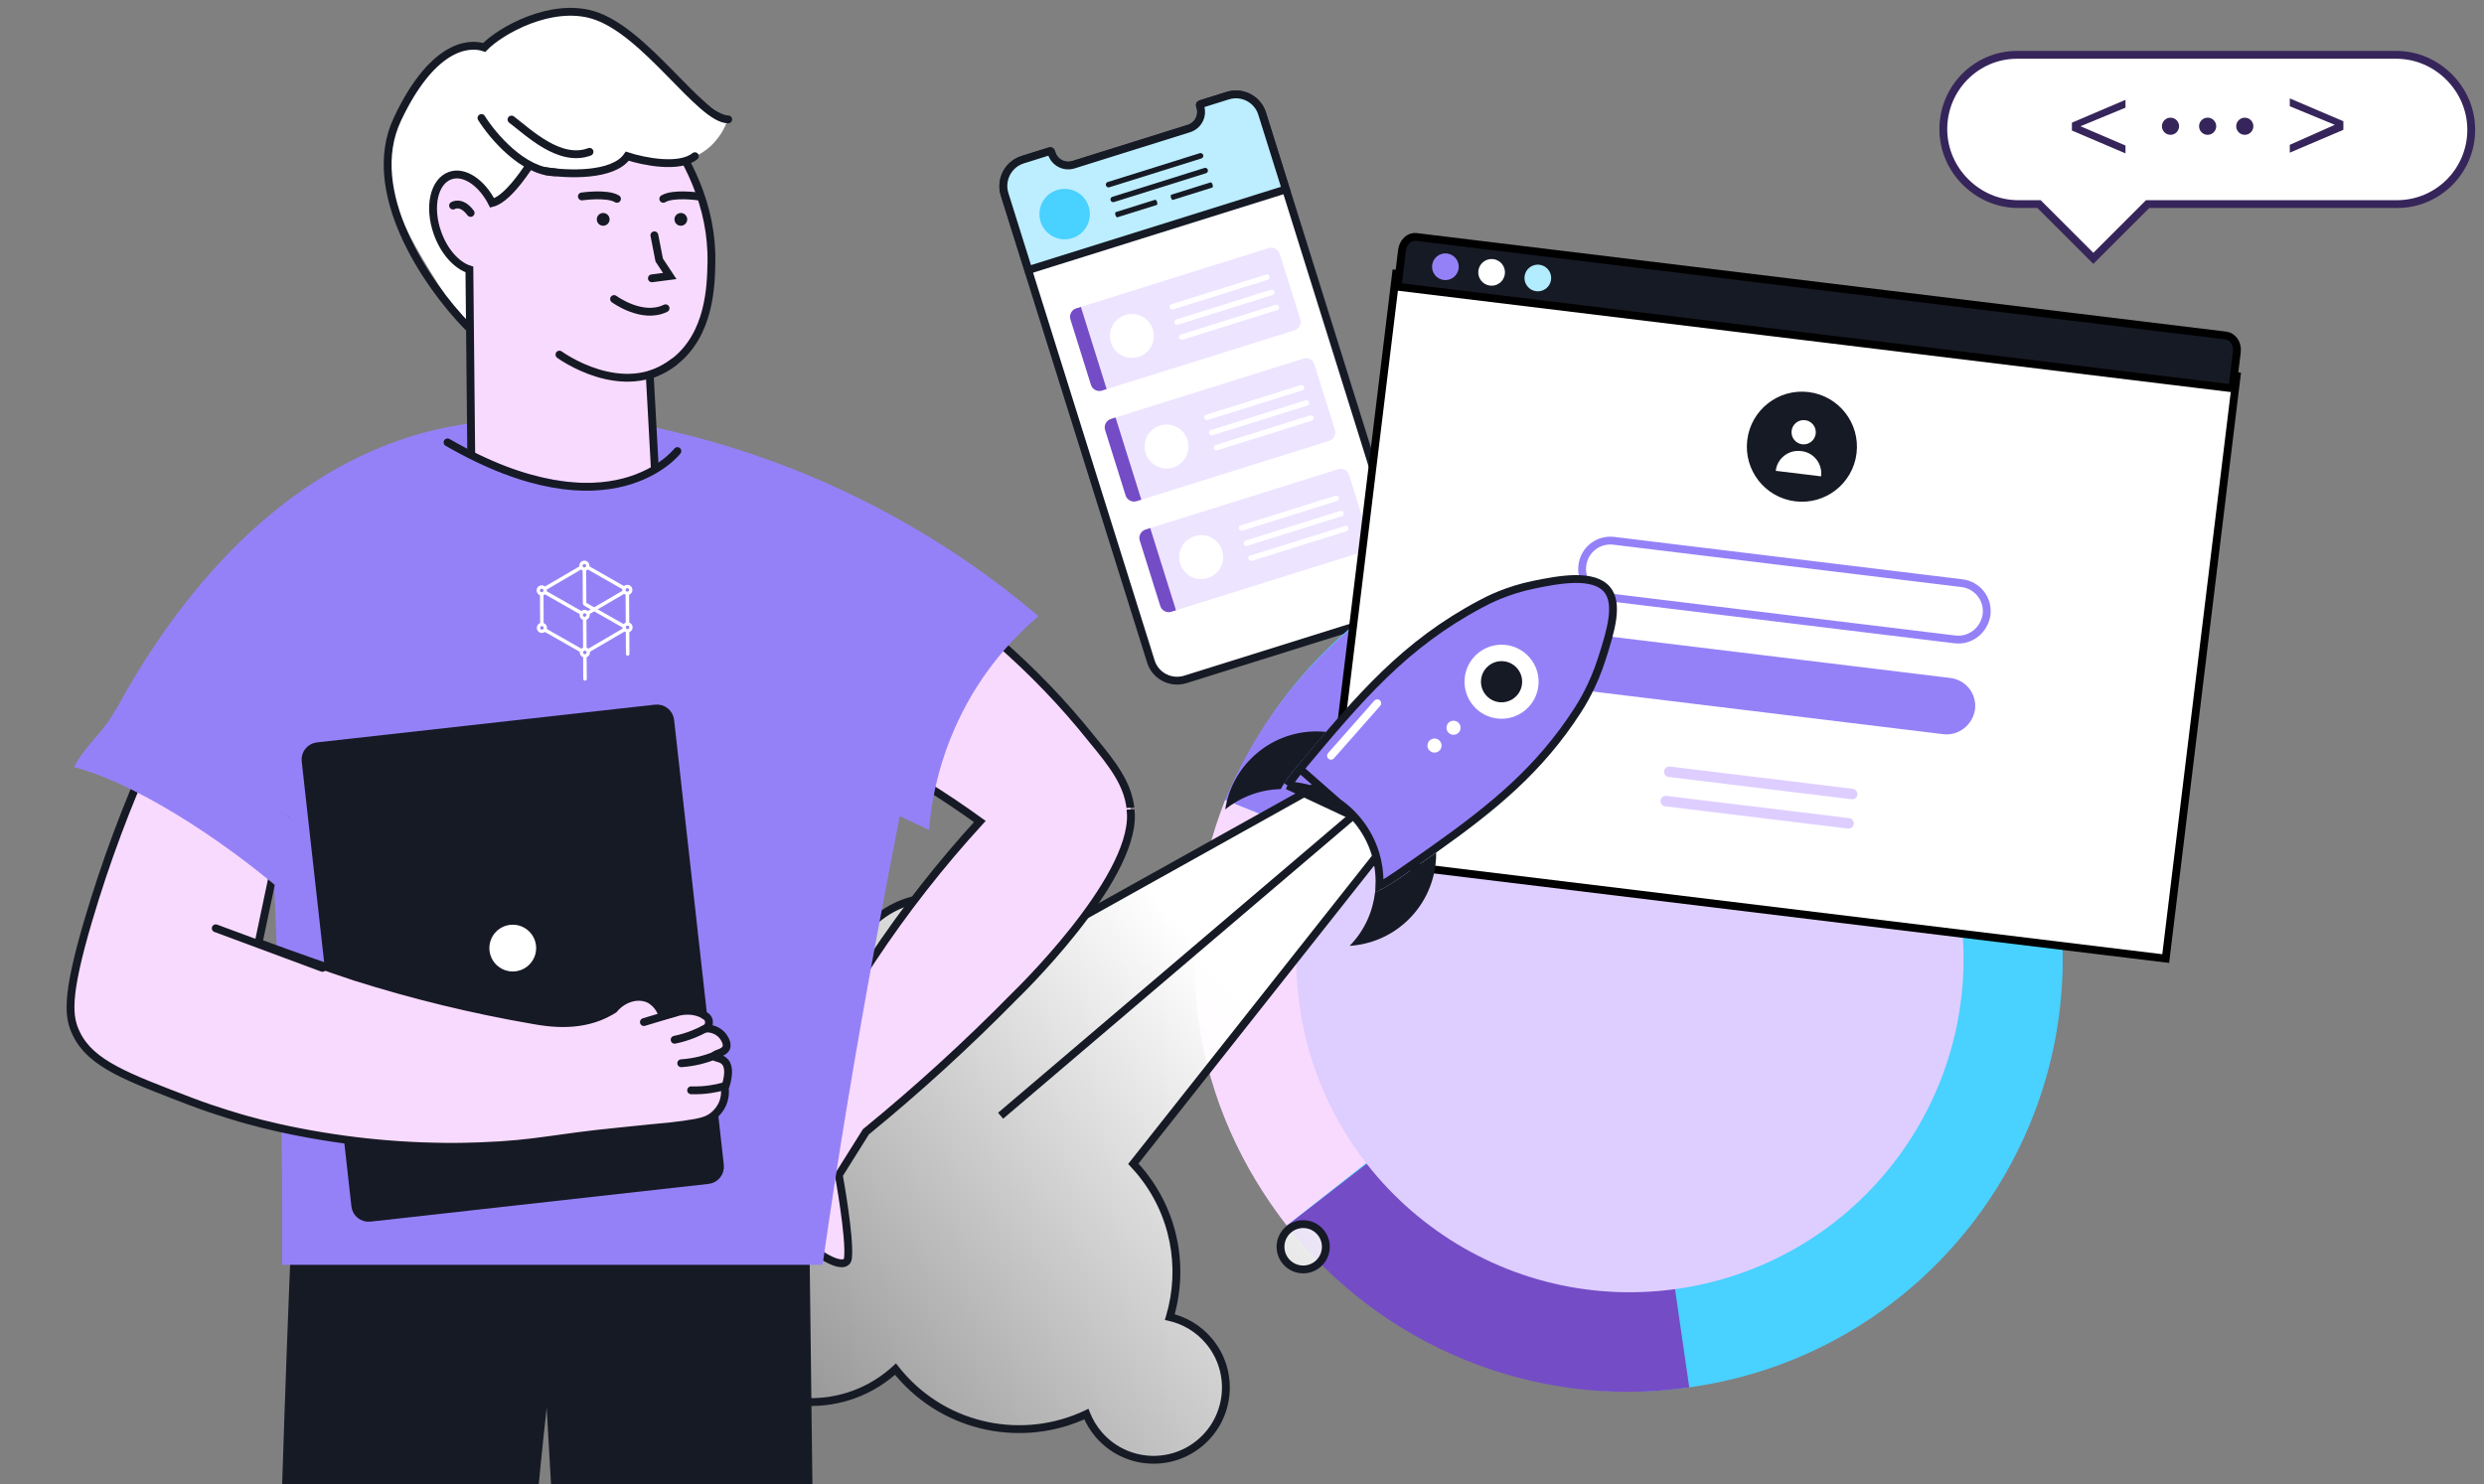
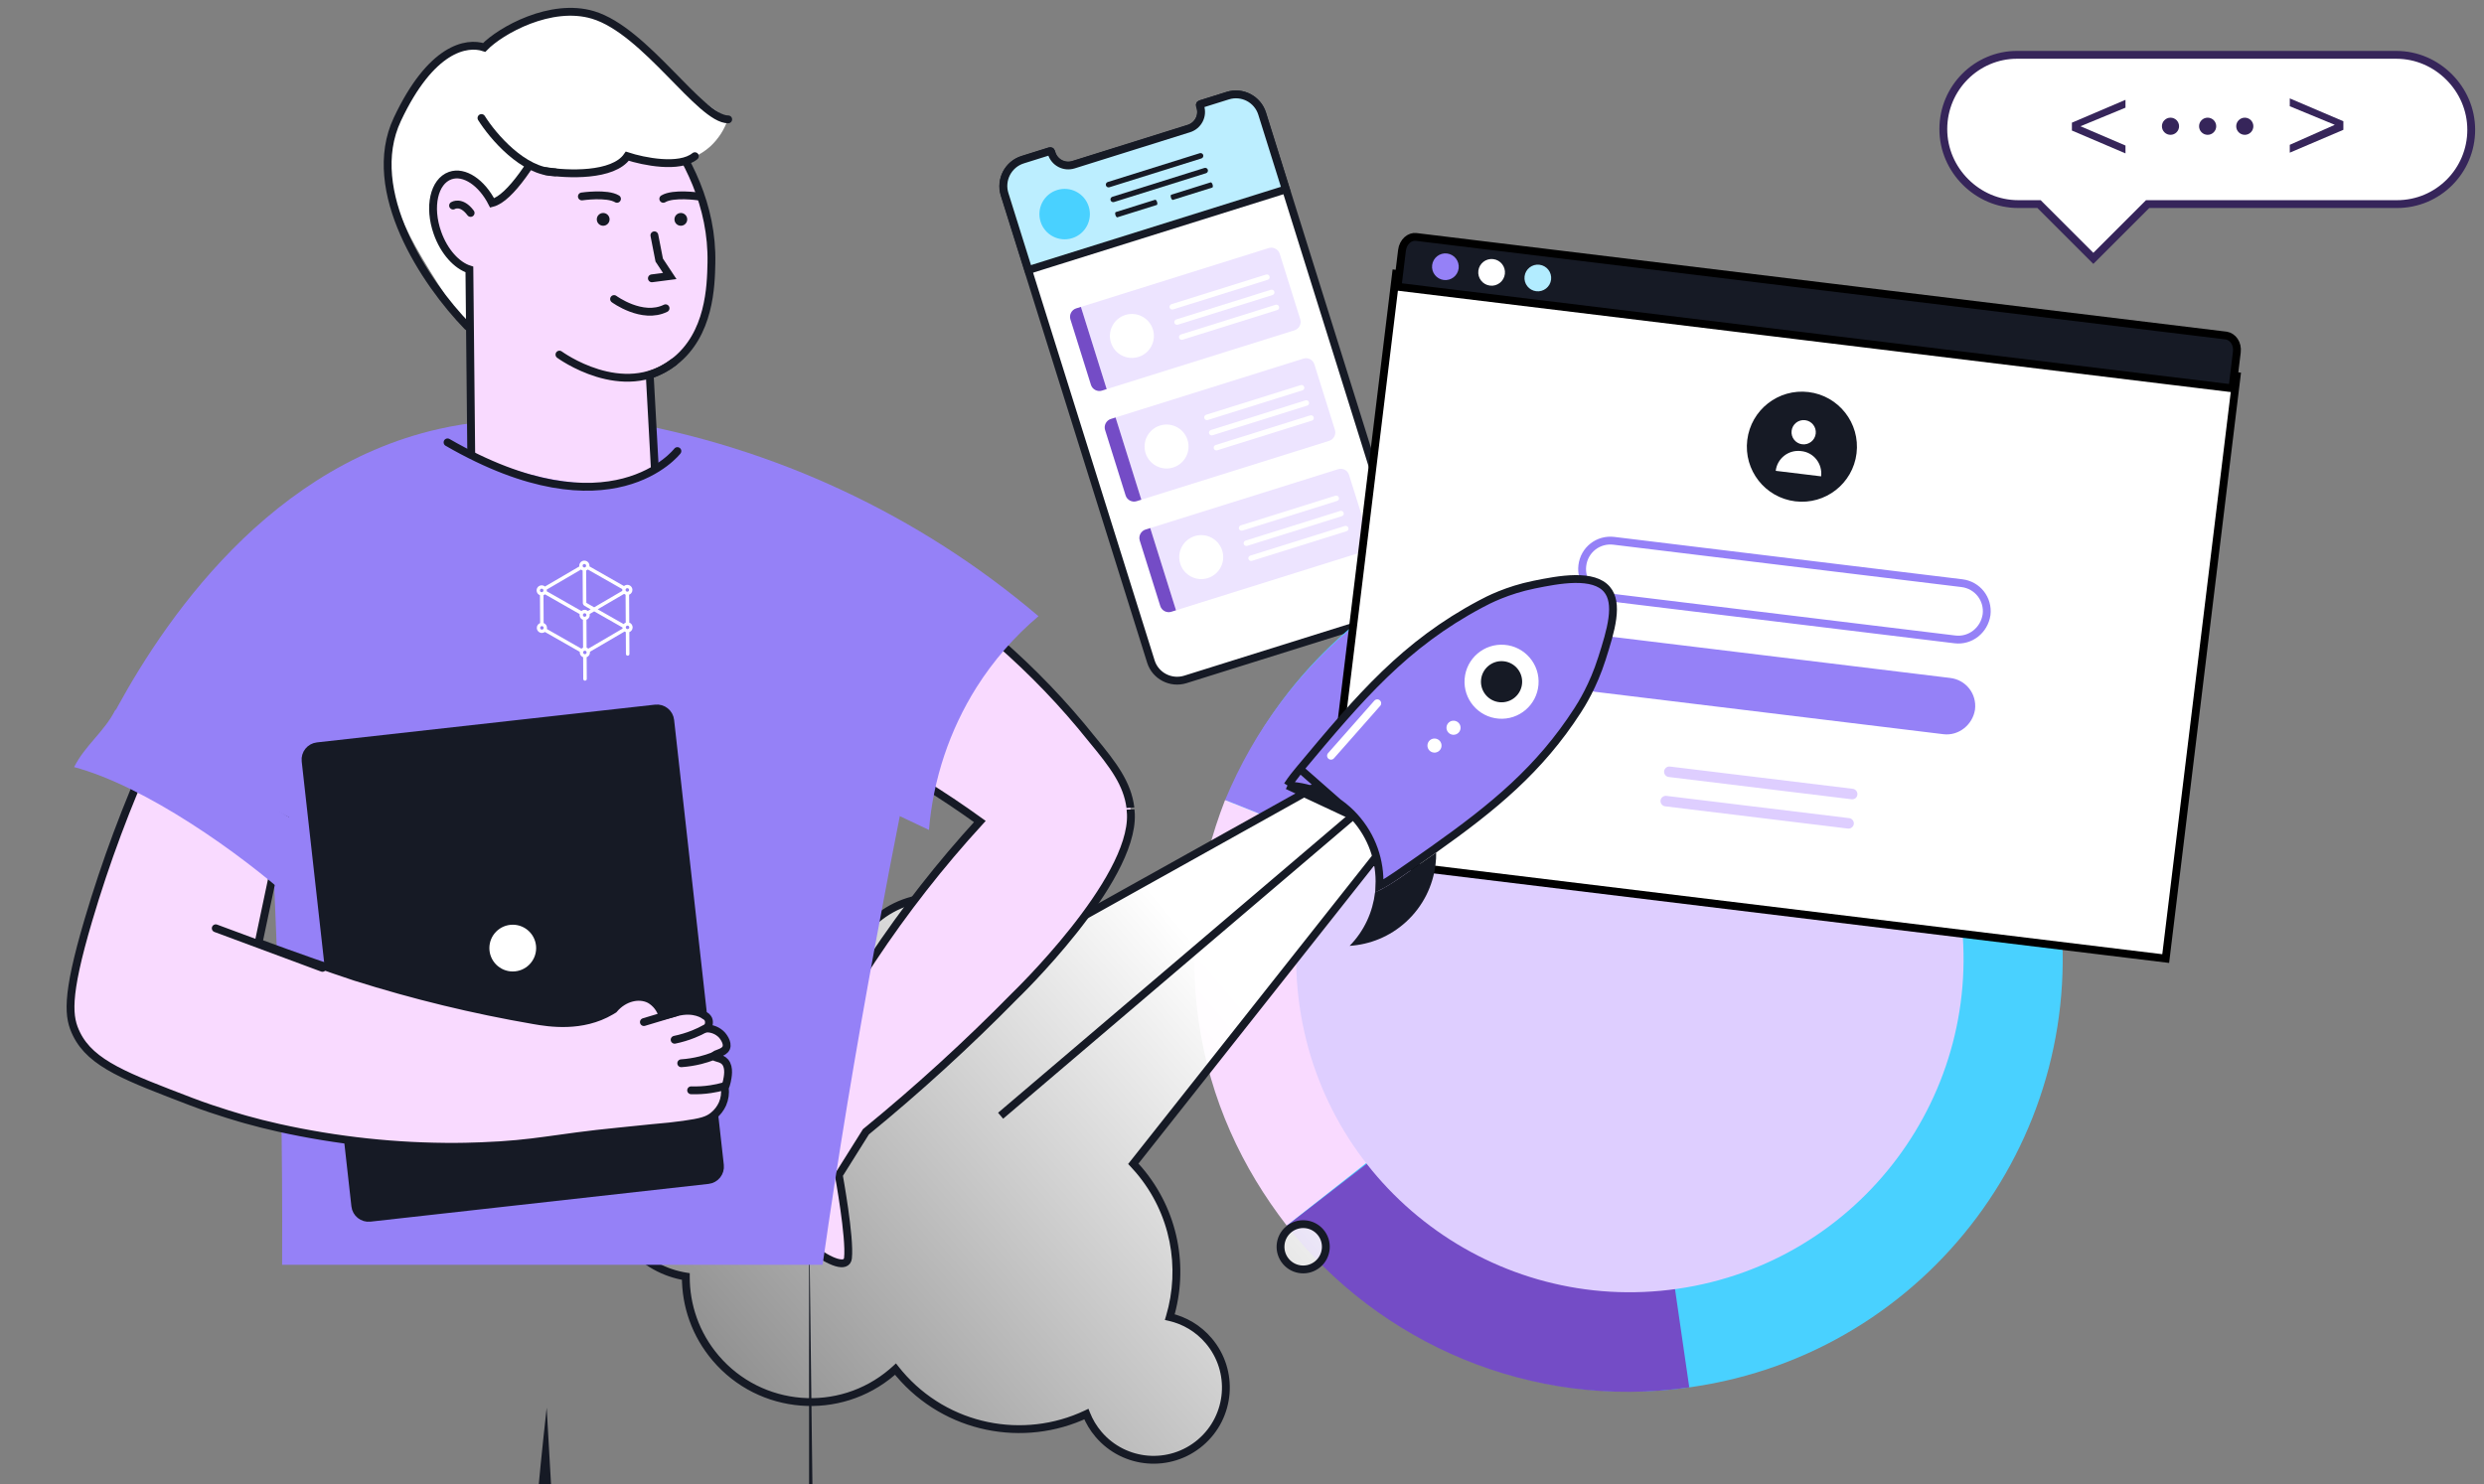
<svg xmlns="http://www.w3.org/2000/svg" width="634" height="379" viewBox="0 0 634 379" fill="none">
  <rect x="0" y="0" width="634" height="379" fill="#808080" stroke="none" />
  <g clip-path="url(#clip0_922_3155)">
    <path d="M359.483 148.245L359.484 148.246C360.634 151.917 358.546 155.911 354.875 157.062L302.546 173.46C298.864 174.614 294.896 172.573 293.749 168.912L256.376 49.651C255.225 45.98 257.313 41.985 260.985 40.835L267.982 38.642C268.046 38.622 268.097 38.631 268.142 38.656C268.194 38.684 268.232 38.731 268.247 38.781L268.381 39.207C269.118 41.559 271.597 42.855 273.949 42.118L303.4 32.889C305.729 32.159 307.116 29.676 306.372 27.301L306.238 26.875C306.218 26.812 306.227 26.76 306.252 26.715C306.28 26.663 306.327 26.626 306.377 26.61L313.374 24.417C317.046 23.267 321.039 25.355 322.19 29.026C322.19 29.026 322.19 29.026 322.19 29.026L359.483 148.245Z" fill="white" stroke="#161A25" stroke-width="2" />
    <path d="M322.112 28.985L328.181 48.353L262.488 68.94L256.419 49.571C255.266 45.895 257.3 41.923 261.028 40.755L268.025 38.562C268.089 38.542 268.14 38.551 268.185 38.576C268.237 38.604 268.274 38.651 268.29 38.701L268.424 39.127C269.161 41.479 271.64 42.775 273.992 42.038L303.442 32.809C305.795 32.072 307.091 29.593 306.354 27.241L306.239 26.875C306.219 26.812 306.228 26.76 306.253 26.715C306.281 26.663 306.328 26.626 306.378 26.61L313.375 24.418C317.047 23.267 320.961 25.313 322.112 28.985Z" fill="#BCEEFF" stroke="#161A25" stroke-width="2" />
    <path d="M326.629 64.79L331.873 81.523C332.235 82.68 331.567 83.958 330.411 84.321L282.463 99.346L275.885 78.354L323.832 63.328C324.988 62.966 326.267 63.634 326.629 64.79Z" fill="#EDE4FF" />
    <path d="M275.884 78.354L282.463 99.347L281.246 99.728C280.09 100.09 278.811 99.422 278.449 98.266L273.205 81.532C272.843 80.376 273.511 79.098 274.668 78.736L275.884 78.354Z" fill="#744CC6" />
    <path d="M290.578 91.124C293.535 90.198 295.181 87.049 294.254 84.092C293.328 81.134 290.179 79.488 287.222 80.415C284.265 81.342 282.618 84.49 283.545 87.448C284.472 90.405 287.62 92.051 290.578 91.124Z" fill="white" />
    <path d="M325.987 79.159L301.83 86.73C301.465 86.844 301.066 86.635 300.951 86.27C300.837 85.905 301.046 85.505 301.411 85.391L325.567 77.821C325.932 77.706 326.332 77.915 326.446 78.28C326.561 78.645 326.413 79.026 325.987 79.159Z" fill="white" />
    <path d="M323.565 71.432L299.409 79.002C299.044 79.116 298.644 78.907 298.53 78.542C298.415 78.177 298.624 77.778 298.989 77.663L323.146 70.093C323.511 69.979 323.91 70.188 324.025 70.553C324.139 70.918 323.991 71.299 323.565 71.432Z" fill="white" />
    <path d="M324.785 75.325L300.629 82.895C300.264 83.009 299.864 82.8 299.75 82.435C299.635 82.07 299.844 81.671 300.209 81.556L324.366 73.986C324.731 73.872 325.13 74.081 325.245 74.446C325.359 74.811 325.211 75.192 324.785 75.325Z" fill="white" />
    <path d="M335.476 93.022L340.72 109.755C341.082 110.911 340.414 112.19 339.258 112.552L291.31 127.578L284.731 106.585L332.679 91.56C333.835 91.198 335.095 91.805 335.476 93.022Z" fill="#EDE4FF" />
    <path d="M284.732 106.586L291.31 127.578L290.093 127.959C288.937 128.322 287.658 127.653 287.296 126.497L282.052 109.764C281.69 108.608 282.359 107.329 283.515 106.967L284.732 106.586Z" fill="#744CC6" />
    <path d="M299.425 119.356C302.382 118.429 304.028 115.281 303.101 112.323C302.175 109.366 299.026 107.72 296.069 108.647C293.111 109.573 291.465 112.722 292.392 115.679C293.319 118.637 296.467 120.283 299.425 119.356Z" fill="white" />
    <path d="M334.834 107.39L310.678 114.96C310.313 115.075 309.913 114.866 309.799 114.501C309.684 114.136 309.893 113.736 310.258 113.622L334.415 106.052C334.78 105.937 335.179 106.146 335.294 106.511C335.408 106.876 335.26 107.257 334.834 107.39Z" fill="white" />
    <path d="M332.412 99.662L308.256 107.232C307.89 107.346 307.491 107.137 307.376 106.772C307.262 106.407 307.471 106.007 307.836 105.893L331.992 98.323C332.358 98.209 332.757 98.418 332.872 98.783C332.986 99.148 332.838 99.528 332.412 99.662Z" fill="white" />
    <path d="M333.633 103.557L309.477 111.127C309.111 111.241 308.712 111.032 308.597 110.667C308.483 110.302 308.692 109.902 309.057 109.788L333.213 102.218C333.579 102.104 333.978 102.313 334.093 102.678C334.207 103.043 334.059 103.423 333.633 103.557Z" fill="white" />
    <path d="M344.324 121.256L349.568 137.989C349.93 139.145 349.262 140.424 348.106 140.786L300.158 155.812L293.579 134.819L341.527 119.794C342.683 119.431 343.943 120.039 344.324 121.256Z" fill="#EDE4FF" />
    <path d="M293.58 134.82L300.158 155.812L298.941 156.194C297.785 156.556 296.507 155.887 296.144 154.731L290.901 137.998C290.538 136.842 291.207 135.564 292.363 135.201L293.58 134.82Z" fill="#744CC6" />
    <path d="M308.273 147.59C311.23 146.663 312.876 143.514 311.949 140.557C311.022 137.6 307.874 135.954 304.917 136.881C301.959 137.807 300.313 140.956 301.24 143.913C302.167 146.87 305.315 148.516 308.273 147.59Z" fill="white" />
    <path d="M343.681 135.622L319.524 143.192C319.159 143.307 318.759 143.098 318.645 142.733C318.531 142.367 318.74 141.968 319.105 141.853L343.261 134.284C343.626 134.169 344.026 134.378 344.14 134.743C344.255 135.108 344.106 135.489 343.681 135.622Z" fill="white" />
    <path d="M341.259 127.896L317.103 135.466C316.738 135.58 316.338 135.371 316.224 135.006C316.109 134.641 316.318 134.242 316.683 134.127L340.84 126.557C341.205 126.443 341.605 126.652 341.719 127.017C341.833 127.382 341.685 127.762 341.259 127.896Z" fill="white" />
    <path d="M342.479 131.789L318.323 139.359C317.958 139.473 317.558 139.264 317.444 138.899C317.329 138.534 317.538 138.134 317.903 138.02L342.06 130.45C342.425 130.336 342.825 130.545 342.939 130.91C343.053 131.275 342.905 131.655 342.479 131.789Z" fill="white" />
    <path d="M273.66 60.807C277.054 59.744 278.943 56.13 277.879 52.736C276.816 49.342 273.202 47.453 269.808 48.516C266.414 49.58 264.525 53.194 265.588 56.588C266.652 59.982 270.266 61.871 273.66 60.807Z" fill="#49D1FF" />
    <path d="M306.639 40.45L283.152 47.81C282.786 47.925 282.387 47.716 282.272 47.351C282.158 46.986 282.367 46.586 282.732 46.472L306.219 39.112C306.584 38.997 306.984 39.206 307.098 39.571C307.213 39.936 307.004 40.336 306.639 40.45Z" fill="#161A25" />
    <path d="M307.821 44.222L284.334 51.582C283.969 51.697 283.569 51.488 283.455 51.123C283.34 50.758 283.549 50.358 283.914 50.244L307.402 42.883C307.767 42.769 308.166 42.978 308.281 43.343C308.395 43.708 308.186 44.108 307.821 44.222Z" fill="#161A25" />
    <path d="M295.246 52.328L285.191 55.479C285.035 55.528 284.81 55.267 284.696 54.905C284.583 54.542 284.618 54.2 284.775 54.151L294.83 51C294.986 50.951 295.211 51.212 295.325 51.574C295.438 51.936 295.403 52.279 295.246 52.328Z" fill="#161A25" />
    <path d="M309.417 47.887L299.362 51.038C299.206 51.087 298.981 50.826 298.867 50.464C298.754 50.102 298.789 49.759 298.946 49.71L309.001 46.559C309.157 46.51 309.382 46.771 309.496 47.133C309.609 47.495 309.574 47.838 309.417 47.887Z" fill="#161A25" />
    <path d="M400.103 135.401C339.707 144.159 297.846 200.22 306.604 260.616C315.363 321.012 371.423 362.873 431.82 354.115C492.216 345.356 534.077 289.296 525.318 228.899C516.56 168.503 460.499 126.642 400.103 135.401Z" fill="#49D1FF" />
    <path d="M399.544 136.185L415.301 244.846L414.604 244.947L312.693 204.252C327.449 168.687 359.144 142.044 399.544 136.185Z" fill="#9581F7" />
    <path d="M414.586 244.956L328.431 312.922C317.053 298.215 308.854 280.913 305.925 260.713C302.996 240.514 305.942 221.595 312.674 204.262L414.586 244.956Z" fill="#F9DAFF" />
    <path d="M415.4 245.548L431.157 354.208C390.758 360.066 352.002 342.929 328.448 312.918L415.4 245.548Z" fill="#744CC6" />
    <path d="M403.773 160.471C357.225 167.221 324.963 210.427 331.713 256.974C338.463 303.522 381.669 335.784 428.216 329.034C474.764 322.284 507.026 279.078 500.276 232.53C493.526 185.983 450.32 153.721 403.773 160.471Z" fill="#DECEFF" />
    <path d="M570.866 96.019L356.312 69.897L338.206 218.608L552.76 244.73L570.866 96.019Z" fill="white" stroke="black" stroke-width="2" stroke-miterlimit="10" stroke-linecap="round" />
    <path d="M570.916 89.884L569.788 99.147L356.707 73.204L357.835 63.941C358.112 61.669 359.845 60.301 361.411 60.492L568.248 85.675C569.868 85.96 571.186 87.665 570.916 89.884Z" fill="#161A25" stroke="black" stroke-width="2" />
    <path d="M368.502 71.484C370.371 71.712 372.071 70.381 372.298 68.512C372.526 66.643 371.195 64.943 369.326 64.716C367.457 64.488 365.757 65.819 365.53 67.688C365.302 69.557 366.633 71.257 368.502 71.484Z" fill="#9581F7" />
    <path d="M380.298 72.921C382.167 73.148 383.866 71.818 384.094 69.949C384.321 68.079 382.991 66.38 381.122 66.152C379.253 65.925 377.553 67.255 377.325 69.125C377.098 70.994 378.428 72.693 380.298 72.921Z" fill="white" />
    <path d="M392.091 74.356C393.96 74.584 395.66 73.253 395.888 71.384C396.115 69.515 394.784 67.815 392.915 67.588C391.046 67.36 389.347 68.691 389.119 70.56C388.891 72.429 390.222 74.129 392.091 74.356Z" fill="#B2ECFF" />
    <path d="M458.208 127.993C465.911 128.931 472.916 123.447 473.854 115.744C474.792 108.04 469.308 101.035 461.604 100.097C453.901 99.159 446.896 104.644 445.958 112.347C445.02 120.051 450.505 127.056 458.208 127.993Z" fill="#161A25" />
    <path d="M459.98 113.43C461.68 113.637 463.225 112.427 463.432 110.728C463.638 109.028 462.429 107.483 460.729 107.276C459.03 107.07 457.485 108.279 457.278 109.979C457.071 111.678 458.281 113.223 459.98 113.43Z" fill="white" />
    <path d="M464.812 121.616L453.223 120.205C453.61 117.026 456.486 114.774 459.665 115.162C462.959 115.459 465.199 118.437 464.812 121.616Z" fill="white" />
    <path d="M498.984 163.245L410.168 152.431C406.168 151.944 403.376 148.378 403.863 144.378C404.35 140.378 407.916 137.586 411.916 138.073L500.732 148.886C504.732 149.373 507.524 152.94 507.037 156.94C506.448 160.927 502.881 163.719 498.984 163.245Z" fill="white" stroke="#9581F7" stroke-width="2" stroke-miterlimit="10" stroke-linecap="round" />
    <path d="M496.037 187.449L407.221 176.635C403.221 176.148 400.429 172.582 400.916 168.582C401.403 164.582 404.969 161.79 408.969 162.277L497.785 173.091C501.785 173.578 504.577 177.144 504.09 181.144C503.513 185.029 499.934 187.923 496.037 187.449Z" fill="#9581F7" />
    <path d="M472.572 204.055L425.907 198.373C425.189 198.286 424.649 197.596 424.736 196.878C424.824 196.16 425.514 195.619 426.232 195.707L472.896 201.388C473.614 201.476 474.155 202.166 474.067 202.884C473.967 203.704 473.29 204.142 472.572 204.055Z" fill="#DECEFF" />
    <path d="M471.66 211.541L424.996 205.86C424.278 205.772 423.737 205.082 423.825 204.364C423.912 203.646 424.602 203.106 425.32 203.193L471.985 208.875C472.703 208.962 473.243 209.652 473.156 210.37C473.068 211.088 472.378 211.629 471.66 211.541Z" fill="#DECEFF" />
    <path fill-rule="evenodd" clip-rule="evenodd" d="M343.16 196.735L260.348 242.956C259.459 240.998 258.285 239.13 256.822 237.411C248.386 227.506 233.518 226.314 223.613 234.75C223.139 235.153 222.685 235.572 222.25 236.004C211.553 229.311 198.232 228.087 186.514 232.672C186.062 231.887 185.533 231.133 184.925 230.419C179.546 224.104 170.067 223.344 163.751 228.722C157.435 234.101 156.676 243.581 162.054 249.896C162.951 250.949 163.962 251.848 165.053 252.59C160.316 262.474 159.825 273.994 163.81 284.293C163.692 284.39 163.574 284.488 163.457 284.588C153.523 293.048 152.328 307.959 160.788 317.893C164.585 322.352 169.681 325.05 175.044 325.905C175.009 333.272 177.511 340.687 182.663 346.736C194.094 360.159 214.241 361.774 227.664 350.343C227.969 350.083 228.268 349.819 228.561 349.55C228.882 349.957 229.211 350.359 229.55 350.757C241.576 364.878 261.273 368.607 277.273 361.033C278 362.869 279.036 364.62 280.388 366.208C286.995 373.966 298.64 374.899 306.398 368.292C314.155 361.685 315.089 350.04 308.482 342.282C305.807 339.141 302.306 337.119 298.572 336.263C302.339 323.659 299.842 309.461 290.678 298.7C290.216 298.157 289.743 297.63 289.259 297.119L356.366 212.243L355.301 199.773L255.39 284.857L355.301 199.773L343.16 196.735ZM336.367 322.721C333.935 324.793 330.284 324.5 328.212 322.068C326.141 319.636 326.434 315.985 328.866 313.913C331.298 311.842 334.949 312.135 337.02 314.567C339.092 316.999 338.799 320.65 336.367 322.721ZM126.888 305.862C122.853 309.298 116.796 308.813 113.36 304.778C109.924 300.743 110.409 294.687 114.444 291.251C118.479 287.814 124.536 288.3 127.972 292.335C131.408 296.37 130.923 302.426 126.888 305.862Z" fill="url(#paint0_linear_922_3155)" />
    <path d="M260.348 242.956L259.437 243.369L259.886 244.358L260.835 243.829L260.348 242.956ZM343.16 196.735L343.403 195.765L343.019 195.669L342.673 195.862L343.16 196.735ZM222.25 236.004L221.72 236.852L222.393 237.273L222.956 236.713L222.25 236.004ZM186.514 232.672L185.648 233.171L186.077 233.917L186.879 233.603L186.514 232.672ZM165.053 252.59L165.955 253.022L166.327 252.246L165.615 251.762L165.053 252.59ZM163.81 284.293L164.444 285.067L165.004 284.608L164.743 283.932L163.81 284.293ZM175.044 325.905L176.044 325.909L176.048 325.052L175.201 324.917L175.044 325.905ZM228.561 349.55L229.347 348.931L228.68 348.084L227.885 348.813L228.561 349.55ZM277.273 361.033L278.203 360.665L277.81 359.672L276.845 360.129L277.273 361.033ZM298.572 336.263L297.613 335.977L297.308 336.999L298.348 337.238L298.572 336.263ZM289.259 297.119L288.475 296.499L287.938 297.177L288.533 297.806L289.259 297.119ZM356.366 212.243L357.15 212.863L357.396 212.553L357.362 212.158L356.366 212.243ZM355.301 199.773L356.297 199.688L356.132 197.752L354.653 199.012L355.301 199.773ZM355.301 199.773L355.95 200.534L357.429 199.274L355.544 198.802L355.301 199.773ZM260.835 243.829L343.647 197.609L342.673 195.862L259.86 242.082L260.835 243.829ZM256.06 238.059C257.463 239.706 258.586 241.495 259.437 243.369L261.258 242.542C260.331 240.5 259.108 238.553 257.583 236.763L256.06 238.059ZM224.262 235.511C233.746 227.434 247.983 228.575 256.06 238.059L257.583 236.763C248.789 226.437 233.29 225.195 222.965 233.988L224.262 235.511ZM222.956 236.713C223.372 236.299 223.807 235.898 224.262 235.511L222.965 233.988C222.471 234.409 221.997 234.845 221.545 235.295L222.956 236.713ZM186.879 233.603C198.303 229.133 211.291 230.327 221.72 236.852L222.781 235.157C211.815 228.295 198.162 227.041 186.15 231.741L186.879 233.603ZM184.164 231.068C184.732 231.735 185.226 232.439 185.648 233.171L187.381 232.172C186.899 231.336 186.334 230.531 185.686 229.771L184.164 231.068ZM164.399 229.484C170.294 224.463 179.143 225.172 184.164 231.068L185.686 229.771C179.95 223.035 169.839 222.224 163.103 227.961L164.399 229.484ZM162.815 249.248C157.795 243.353 158.504 234.504 164.399 229.484L163.103 227.961C156.366 233.697 155.556 243.808 161.293 250.545L162.815 249.248ZM165.615 251.762C164.597 251.071 163.654 250.232 162.815 249.248L161.293 250.545C162.248 251.667 163.326 252.625 164.491 253.417L165.615 251.762ZM164.743 283.932C160.858 273.892 161.336 262.659 165.955 253.022L164.151 252.157C159.296 262.289 158.792 274.096 162.878 284.654L164.743 283.932ZM164.105 285.35C164.218 285.254 164.331 285.16 164.444 285.067L163.177 283.519C163.053 283.62 162.931 283.723 162.809 283.827L164.105 285.35ZM161.549 317.245C153.447 307.731 154.592 293.451 164.105 285.35L162.809 283.827C152.454 292.645 151.209 308.187 160.026 318.541L161.549 317.245ZM175.201 324.917C170.065 324.098 165.186 321.515 161.549 317.245L160.026 318.541C163.984 323.188 169.297 326.001 174.886 326.892L175.201 324.917ZM183.424 346.088C178.434 340.228 176.01 333.047 176.044 325.909L174.044 325.9C174.008 333.498 176.589 341.147 181.901 347.385L183.424 346.088ZM227.016 349.582C214.014 360.654 194.497 359.09 183.424 346.088L181.901 347.385C193.69 361.228 214.469 362.893 228.312 351.104L227.016 349.582ZM227.885 348.813C227.602 349.073 227.312 349.33 227.016 349.582L228.312 351.104C228.627 350.836 228.935 350.564 229.237 350.287L227.885 348.813ZM230.311 350.108C229.981 349.72 229.66 349.328 229.347 348.931L227.776 350.169C228.104 350.585 228.442 350.998 228.789 351.405L230.311 350.108ZM276.845 360.129C261.243 367.514 242.037 363.877 230.311 350.108L228.789 351.405C241.115 365.879 261.303 369.699 277.701 361.937L276.845 360.129ZM281.149 365.559C279.869 364.056 278.89 362.401 278.203 360.665L276.343 361.401C277.11 363.338 278.202 365.184 279.627 366.856L281.149 365.559ZM305.749 367.531C298.412 373.779 287.398 372.897 281.149 365.559L279.627 366.856C286.591 375.034 298.867 376.018 307.046 369.053L305.749 367.531ZM307.721 342.931C313.969 350.268 313.087 361.282 305.749 367.531L307.046 369.053C315.224 362.089 316.208 349.813 309.243 341.634L307.721 342.931ZM298.348 337.238C301.88 338.047 305.19 339.959 307.721 342.931L309.243 341.634C306.424 338.324 302.732 336.191 298.795 335.288L298.348 337.238ZM289.917 299.348C298.852 309.84 301.288 323.684 297.613 335.977L299.53 336.549C303.39 323.634 300.833 309.081 291.439 298.051L289.917 299.348ZM288.533 297.806C289.005 298.305 289.466 298.819 289.917 299.348L291.439 298.051C290.966 297.496 290.482 296.956 289.986 296.432L288.533 297.806ZM355.581 211.623L288.475 296.499L290.044 297.739L357.15 212.863L355.581 211.623ZM354.305 199.858L355.369 212.328L357.362 212.158L356.297 199.688L354.305 199.858ZM256.039 285.619L355.949 200.534L354.653 199.012L254.742 284.096L256.039 285.619ZM354.653 199.011L254.742 284.096L256.039 285.619L355.95 200.534L354.653 199.011ZM342.917 197.706L355.059 200.743L355.544 198.802L343.403 195.765L342.917 197.706ZM327.451 322.716C329.88 325.569 334.162 325.912 337.015 323.483L335.718 321.96C333.707 323.673 330.687 323.431 328.974 321.42L327.451 322.716ZM328.218 313.152C325.365 315.581 325.022 319.863 327.451 322.716L328.974 321.42C327.26 319.408 327.502 316.388 329.514 314.675L328.218 313.152ZM337.782 313.919C335.352 311.066 331.07 310.723 328.218 313.152L329.514 314.675C331.526 312.961 334.546 313.203 336.259 315.215L337.782 313.919ZM337.015 323.483C339.868 321.053 340.211 316.771 337.782 313.919L336.259 315.215C337.972 317.227 337.73 320.247 335.718 321.96L337.015 323.483ZM112.599 305.427C116.393 309.882 123.081 310.418 127.536 306.624L126.239 305.101C122.625 308.179 117.199 307.744 114.121 304.13L112.599 305.427ZM113.796 290.489C109.34 294.283 108.804 300.971 112.599 305.427L114.121 304.13C111.043 300.515 111.478 295.09 115.093 292.012L113.796 290.489ZM128.733 291.686C124.939 287.231 118.251 286.695 113.796 290.489L115.093 292.012C118.707 288.934 124.132 289.369 127.21 292.983L128.733 291.686ZM127.536 306.624C131.991 302.829 132.527 296.142 128.733 291.686L127.21 292.983C130.289 296.597 129.854 302.023 126.239 305.101L127.536 306.624Z" fill="#161A25" />
    <path d="M350.961 227.815C350.375 232.824 348.214 237.66 344.472 241.483C349.65 241.143 354.742 239.136 358.864 235.368C363.221 231.377 365.751 226.136 366.394 220.699C366.521 219.698 366.576 218.691 366.559 217.679C363.552 219.802 360.42 221.987 357.137 224.256C355.411 225.396 353.377 226.777 350.961 227.815Z" fill="#161A25" />
-     <path d="M326.917 201.449C321.875 201.583 316.878 203.309 312.715 206.665C313.502 201.551 316.005 196.645 320.126 192.901C324.483 188.911 329.937 186.884 335.437 186.738C336.449 186.721 337.457 186.752 338.46 186.855C336.074 189.652 333.606 192.587 331.054 195.66C329.702 197.239 328.157 199.14 326.917 201.449Z" fill="#161A25" />
    <path d="M331.796 196.321L331.795 196.323C330.814 197.495 329.731 198.811 328.727 200.359L331.796 196.321ZM331.796 196.321C347.242 177.788 358.584 164.49 377.907 154.211L377.907 154.211L377.915 154.207C379.807 153.179 384.7 150.66 391.558 149.264C394.669 148.637 398.471 147.875 401.978 147.832C405.525 147.789 408.463 148.488 410.142 150.465C411.616 152.201 411.944 154.722 411.526 157.889C411.11 161.042 409.989 164.587 408.848 168.178L408.847 168.179C406.648 175.101 403.625 179.877 402.685 181.335C392.952 196.43 381.245 206.026 365.932 216.883L365.931 216.884C362.955 219.003 359.806 221.182 356.523 223.451C355.228 224.334 353.748 225.327 352.075 226.191C352.365 219.91 350.237 213.533 345.678 208.52L345.677 208.519M331.796 196.321L345.677 208.519M345.677 208.519C341.089 203.498 334.909 200.81 328.615 200.533M345.677 208.519L328.615 200.533M328.615 200.533C328.652 200.475 328.689 200.418 328.726 200.36L328.615 200.533Z" fill="#9581F7" stroke="#161A25" stroke-width="2" />
    <path d="M382.508 183.477C387.713 183.886 392.265 179.998 392.673 174.792C393.082 169.587 389.193 165.036 383.988 164.627C378.783 164.218 374.231 168.107 373.823 173.312C373.414 178.518 377.303 183.069 382.508 183.477Z" fill="white" />
    <path d="M382.837 179.29C385.73 179.518 388.26 177.356 388.487 174.463C388.714 171.57 386.553 169.04 383.66 168.813C380.766 168.586 378.237 170.747 378.009 173.64C377.782 176.534 379.944 179.063 382.837 179.29Z" fill="#161A25" />
    <path d="M370.848 187.592C371.839 187.669 372.705 186.929 372.783 185.938C372.86 184.948 372.12 184.081 371.129 184.003C370.138 183.926 369.272 184.666 369.194 185.657C369.117 186.648 369.857 187.514 370.848 187.592Z" fill="white" />
    <path d="M365.989 192.145C366.98 192.223 367.847 191.483 367.924 190.492C368.002 189.501 367.262 188.634 366.271 188.557C365.28 188.479 364.414 189.219 364.336 190.21C364.258 191.201 364.999 192.067 365.989 192.145Z" fill="white" />
    <path d="M351.525 179.552L339.715 192.946" stroke="white" stroke-width="2" stroke-miterlimit="10" stroke-linecap="round" />
    <path d="M496 32.962C496 38.25 498.188 42.99 501.652 46.455C505.117 49.919 509.857 52.107 515.145 52.107H520.432L534.289 65.964L548.147 52.107H611.78C622.355 52.107 630.742 43.538 630.742 33.145C630.742 27.857 628.554 23.116 625.09 19.652C621.626 16.188 616.885 14 611.598 14H514.78C504.57 14 496 22.387 496 32.962Z" fill="white" stroke="#36255A" stroke-width="2" stroke-miterlimit="10" stroke-linecap="round" />
    <path d="M584.43 36.973V38.978L598.105 33.144V30.956L584.43 25.121V27.127L595.917 31.867L584.43 36.973Z" fill="#36255A" />
    <path d="M528.82 33.327L542.494 39.161V37.156L531.008 32.233L542.494 27.492V25.486L528.82 31.321V33.327Z" fill="#36255A" />
    <path d="M572.945 34.42C571.737 34.42 570.757 33.441 570.757 32.232C570.757 31.024 571.737 30.044 572.945 30.044C574.154 30.044 575.133 31.024 575.133 32.232C575.133 33.441 574.154 34.42 572.945 34.42Z" fill="#36255A" />
    <path d="M563.465 34.419C562.256 34.419 561.277 33.44 561.277 32.231C561.277 31.023 562.256 30.043 563.465 30.043C564.673 30.043 565.653 31.023 565.653 32.231C565.653 33.44 564.673 34.419 563.465 34.419Z" fill="#36255A" />
    <path d="M553.983 34.419C552.775 34.419 551.795 33.44 551.795 32.231C551.795 31.023 552.775 30.043 553.983 30.043C555.191 30.043 556.171 31.023 556.171 32.231C556.171 33.44 555.191 34.419 553.983 34.419Z" fill="#36255A" />
    <path d="M288.641 207.842C289.341 225.077 258.994 254.277 258.994 254.277C246.975 266.523 234.295 278.101 221.009 288.96L214.089 299.993C214.089 299.993 217.027 315.987 216.43 321.219C215.833 326.451 199.494 315.166 195.447 303.77C192.845 296.439 198.104 286.899 202.199 281.033C208.126 268.498 214.951 256.408 222.623 244.857C230.856 232.458 240.039 220.715 250.088 209.736C245.425 206.378 240.519 203.058 235.231 199.831C213.637 186.734 190.035 177.282 165.37 171.853L156.044 167.097L165.37 143.446L175.097 118.77C175.097 118.77 217.064 130.753 254.993 163.963C263.563 171.429 271.444 179.651 278.541 188.528C278.625 188.621 278.7 188.724 278.784 188.827C284.202 195.355 287.737 200.083 288.511 206.164C288.511 206.126 288.557 206.882 288.641 207.842Z" fill="#F9DAFF" stroke="#161A25" stroke-width="2" stroke-miterlimit="10" stroke-linecap="round" />
-     <path d="M206.503 309.17L209.925 590.16H152.656C148.281 513.235 143.906 436.314 139.531 359.396C130.927 436.856 129.579 512.693 120.986 590.16L68.682 591.717C68.682 497.611 70.598 403.361 74.611 309.17H206.503Z" fill="#161A25" />
+     <path d="M206.503 309.17L209.925 590.16H152.656C148.281 513.235 143.906 436.314 139.531 359.396C130.927 436.856 129.579 512.693 120.986 590.16L68.682 591.717H206.503Z" fill="#161A25" />
    <path d="M265.06 157.319C258.899 162.527 253.567 168.644 249.251 175.46C242.34 186.454 238.175 198.948 237.104 211.889L158.047 174.52L150.465 138.454L158.223 107.412C197.663 114.176 234.562 131.413 265.06 157.319Z" fill="#9581F7" />
    <path d="M67.23 156.801C68.121 179.013 69.005 201.221 69.883 223.426C70.49 238.473 70.714 243.321 70.957 250.401C71.546 267.428 72.153 292.143 72.003 322.91H209.956C217.871 267.061 228.1 215.03 238.561 164.174C233.822 161.061 230.133 163.367 225.363 160.042C208.625 148.479 192.784 136.813 177.839 125.044C177.839 125.044 160.569 130.387 145.465 122.868C144.018 122.756 142.019 122.606 139.637 122.466C138.301 122.391 136.835 122.317 135.266 122.251C131.044 122.074 127.112 121.924 123.357 121.868C106.245 124.446 80.176 132.423 67.23 156.801Z" fill="#9581F7" />
    <path d="M27.677 184.799C33.494 189.696 39.369 194.762 45.302 199.996C50.497 204.585 55.546 209.145 60.451 213.677L129.266 178.862L132.786 137.342L123.892 107.628C119.896 108.003 115.928 108.635 112.014 109.521C65.572 119.995 38.764 163.483 27.677 184.799Z" fill="#9581F7" />
    <path d="M81.006 190.533L167.299 180.896C169.168 180.687 170.852 182.033 171.061 183.902L183.748 297.503C183.956 299.372 182.61 301.056 180.741 301.265L94.448 310.902C92.579 311.111 90.895 309.765 90.686 307.895L78 194.295C77.791 192.426 79.137 190.741 81.006 190.533Z" fill="#161A25" stroke="#161A25" stroke-width="2" stroke-miterlimit="10" stroke-linecap="round" />
    <path d="M182.159 284.788C180.661 286.041 179.045 286.512 174.421 287.158C172.325 287.442 169.7 287.756 166.585 288C164.293 288.245 161.482 288.539 158.141 288.862C141.078 290.528 137.092 292.105 122.722 292.643C119.725 292.761 117.423 292.781 116.384 292.79C101.173 292.865 86 291.239 71.15 287.942C67.986 287.236 65.273 286.541 62.726 285.826C62.726 285.826 55.35 283.769 48.836 281.271C32.498 275.002 23.3 271.682 19.529 264.002C17.472 259.81 16.659 254.873 22.556 234.93C26.962 220.033 32.402 205.462 38.835 191.321L72.639 209.198L65.998 240.709C76.028 244.412 84.501 247.35 90.691 249.407C105.61 254.12 120.83 257.815 136.249 260.466C140.118 261.142 148.513 262.503 155.947 258.125L156.653 257.694C159.19 254.667 163.069 253.727 165.841 255.157C167.447 256.083 168.62 257.608 169.102 259.398C169.445 259.32 169.808 259.222 170.229 259.104L172.56 258.478C177.262 257.194 179.838 259.261 179.838 259.261C180.266 259.467 180.611 259.813 180.818 260.241C180.964 260.637 180.994 261.068 180.904 261.481C180.814 261.894 180.607 262.273 180.308 262.572C181.038 262.562 181.763 262.702 182.437 262.984C183.111 263.265 183.72 263.682 184.226 264.208C184.354 264.345 185.94 266.167 185.343 267.548C184.745 268.929 182.326 268.949 182.346 269.595C182.365 270.242 184.07 269.928 185.088 271.143C186.293 272.583 185.735 275.061 185.519 276.109C185.396 276.666 185.222 277.21 185 277.735C185.171 279.135 184.964 280.555 184.403 281.849C183.888 282.986 183.121 283.991 182.159 284.788Z" fill="#F9DAFF" stroke="#161A25" stroke-width="2" stroke-miterlimit="10" stroke-linecap="round" />
    <path d="M180.161 262.504C179.135 263.081 178.072 263.588 176.978 264.022C175.426 264.642 173.824 265.124 172.188 265.462" stroke="#161A25" stroke-width="2" stroke-miterlimit="10" stroke-linecap="round" />
    <path d="M182.13 269.616C181.033 270.04 179.911 270.396 178.771 270.684C177.164 271.084 175.525 271.343 173.873 271.457" stroke="#161A25" stroke-width="2" stroke-miterlimit="10" stroke-linecap="round" />
    <path d="M184.844 277.324C183.712 277.65 182.56 277.898 181.396 278.068C179.743 278.32 178.071 278.418 176.4 278.362" stroke="#161A25" stroke-width="2" stroke-miterlimit="10" stroke-linecap="round" />
    <path d="M172.56 258.478L164.342 260.946" stroke="#161A25" stroke-width="2" stroke-miterlimit="10" stroke-linecap="round" />
    <path d="M55.066 236.997L82.297 247.105" stroke="#161A25" stroke-width="2" stroke-miterlimit="10" stroke-linecap="round" />
    <path d="M75.102 230.239C61.194 217.686 37.014 200.674 18.912 195.845C21.766 190.203 26.615 186.843 29.469 181.201L75.102 209.466V230.239Z" fill="#9581F7" />
    <circle cx="5.969" cy="5.969" r="5.969" transform="matrix(-1 0 0 1 136.842 236.088)" fill="white" />
    <path d="M129.895 89.079C129.185 89.844 128.238 90.347 127.206 90.504C124.016 90.862 121.14 86.794 119.491 84.294C104.76 61.893 97.395 50.719 99.868 37.027C100.459 33.792 103.273 18.21 114.904 13.542C128.201 8.165 153.04 18.488 152.305 33.156C151.767 43.819 129.895 89.079 129.895 89.079Z" fill="white" />
    <path d="M181.578 67.126C181.453 72.95 181.202 85.405 171.999 92.448C170.136 93.869 168.054 94.977 165.834 95.728L167.761 131.086C161.533 137.321 153.146 140.921 144.337 141.141C135.528 141.362 126.971 138.185 120.44 132.269L119.804 68.792C116.578 67.78 113.343 64.258 111.65 59.447C109.311 52.834 110.754 46.301 114.912 44.832C118.496 43.559 122.976 46.624 125.61 51.821C134.92 49.456 150.18 13.013 150.18 13.013C155.736 17.198 182.205 37.914 181.578 67.126Z" fill="#F9DAFF" stroke="#161A25" stroke-width="2" stroke-miterlimit="10" stroke-linecap="round" />
    <path d="M115.638 52.484C115.638 52.484 117.734 51.158 120.118 54.366L115.638 52.484Z" fill="white" />
    <path d="M115.638 52.484C115.638 52.484 117.734 51.158 120.118 54.366" stroke="#161A25" stroke-width="2" stroke-miterlimit="10" stroke-linecap="round" />
    <path d="M153.953 57.636C154.854 57.636 155.584 56.906 155.584 56.006C155.584 55.105 154.854 54.375 153.953 54.375C153.052 54.375 152.322 55.105 152.322 56.006C152.322 56.906 153.052 57.636 153.953 57.636Z" fill="#161A25" />
    <path d="M173.774 57.636C174.674 57.636 175.404 56.906 175.404 56.006C175.404 55.105 174.674 54.375 173.774 54.375C172.873 54.375 172.143 55.105 172.143 56.006C172.143 56.906 172.873 57.636 173.774 57.636Z" fill="#161A25" />
    <path d="M142.788 90.531C142.788 90.531 158.989 102.448 172 92.448" stroke="#161A25" stroke-width="2" stroke-miterlimit="10" stroke-linecap="round" />
    <path d="M148.514 50.154C148.514 50.154 154.912 49.213 157.474 50.764" stroke="#161A25" stroke-width="2" stroke-miterlimit="10" stroke-linecap="round" />
    <path d="M178.254 50.154C178.254 50.154 171.847 49.213 169.294 50.764" stroke="#161A25" stroke-width="2" stroke-miterlimit="10" stroke-linecap="round" />
    <path d="M156.73 76.346C156.73 76.346 163.899 81.642 169.876 78.703" stroke="#161A25" stroke-width="2" stroke-miterlimit="10" stroke-linecap="round" />
    <path d="M167.018 60.074L168.255 66.4L170.943 70.468L166.382 71.059" stroke="#161A25" stroke-width="2" stroke-miterlimit="10" stroke-linecap="round" />
    <path d="M113.765 19.133C136.23 1.929 147.914 1.266 154.482 4.563C159.267 6.964 161.525 11.561 173.712 21.409C178.604 25.369 182.869 28.362 185.799 30.369C184.911 33.066 183.347 35.491 181.256 37.413C176.086 42.054 168.013 42.914 160.333 39.975C157.075 41.563 153.66 42.809 150.145 43.694C142.681 45.486 136.704 42.448 134.169 41.418C120.504 35.791 114.894 22.117 113.765 19.133Z" fill="white" />
    <path d="M119.331 83.344C108.578 72.292 92.808 48.756 101.41 30.477C110.012 12.197 119.107 10.614 123.587 12.107C127.769 7.776 140.612 0.593 151.365 3.819C164.806 7.851 178.695 30.477 185.863 30.477" stroke="#161A25" stroke-width="2" stroke-linecap="round" />
    <path d="M139.275 43.682C144.726 44.578 156.524 45.071 160.108 39.874C164.215 41.218 173.415 43.1 177.358 39.874" stroke="#161A25" stroke-width="2" stroke-linecap="round" />
    <path d="M122.887 30.132C125.759 34.723 133.539 43.922 141.682 43.989" stroke="#161A25" stroke-width="2" stroke-linecap="round" />
-     <path d="M130.554 30.521C134.878 33.782 142.841 41.613 150.469 38.764" stroke="#161A25" stroke-width="2" stroke-linecap="round" />
    <path d="M107.867 151.515L133.379 157.872L177.908 151.515L172.893 115.165C172.893 115.165 169.366 120.19 160.159 122.384C158.372 122.811 156.554 123.096 154.723 123.236C146.377 123.942 134.721 122.316 118.882 115.155C117.363 114.479 115.796 113.735 114.2 112.942L113.788 112.726C109.766 125.558 111.85 138.677 107.867 151.515Z" fill="#9581F7" />
    <path d="M172.892 115.164C172.892 115.164 156.093 137.096 114.228 112.941" stroke="#161A25" stroke-width="2" stroke-miterlimit="10" stroke-linecap="round" />
    <path fill-rule="evenodd" clip-rule="evenodd" d="M147.85 144.442C147.846 143.723 148.425 143.138 149.143 143.133C149.862 143.129 150.448 143.708 150.452 144.427C150.452 144.485 150.449 144.542 150.442 144.598L159.269 149.627C159.494 149.434 159.786 149.317 160.106 149.315C160.825 149.311 161.411 149.89 161.415 150.609C161.418 151.169 161.066 151.649 160.57 151.835L160.611 158.948C161.109 159.128 161.466 159.603 161.469 160.164C161.473 160.724 161.121 161.204 160.625 161.39L160.657 166.957C160.658 167.205 160.458 167.408 160.21 167.409C159.962 167.41 159.759 167.21 159.758 166.962L159.726 161.395C159.614 161.355 159.51 161.299 159.415 161.232L150.568 166.407C150.575 166.459 150.578 166.512 150.578 166.565C150.582 167.126 150.23 167.606 149.734 167.791L149.766 173.335C149.767 173.583 149.567 173.785 149.319 173.787C149.071 173.788 148.868 173.588 148.867 173.34L148.835 167.797C148.337 167.616 147.98 167.141 147.977 166.58C147.976 166.525 147.979 166.471 147.986 166.418L139.083 161.346C138.87 161.503 138.607 161.596 138.321 161.597C137.603 161.602 137.017 161.022 137.013 160.304C137.01 159.743 137.362 159.264 137.858 159.078L137.817 151.965C137.319 151.785 136.962 151.309 136.958 150.749C136.954 150.03 137.533 149.444 138.252 149.44C138.573 149.438 138.868 149.553 139.096 149.745L147.863 144.617C147.855 144.559 147.85 144.501 147.85 144.442ZM148.773 157.02C148.775 157.268 148.977 157.468 149.225 157.467C149.474 157.465 149.674 157.263 149.672 157.015C149.671 156.767 149.469 156.566 149.22 156.568C148.972 156.569 148.772 156.772 148.773 157.02ZM148.701 144.437C148.703 144.685 148.905 144.885 149.153 144.884C149.402 144.882 149.602 144.68 149.6 144.432C149.599 144.184 149.396 143.984 149.148 143.985C148.9 143.986 148.7 144.189 148.701 144.437ZM148.828 166.575C148.83 166.824 149.032 167.024 149.28 167.022C149.528 167.021 149.728 166.818 149.727 166.57C149.726 166.322 149.523 166.122 149.275 166.123C149.027 166.125 148.827 166.327 148.828 166.575ZM159.665 150.619C159.666 150.867 159.868 151.067 160.116 151.065C160.365 151.064 160.565 150.862 160.563 150.613C160.562 150.365 160.36 150.165 160.111 150.167C159.863 150.168 159.663 150.37 159.665 150.619ZM159.719 160.174C159.721 160.422 159.923 160.622 160.171 160.621C160.419 160.619 160.619 160.417 160.618 160.169C160.617 159.921 160.414 159.721 160.166 159.722C159.918 159.723 159.718 159.926 159.719 160.174ZM137.81 150.744C137.811 150.992 138.014 151.192 138.262 151.19C138.51 151.189 138.71 150.987 138.709 150.738C138.707 150.49 138.505 150.29 138.257 150.292C138.009 150.293 137.808 150.495 137.81 150.744ZM137.865 160.299C137.866 160.547 138.068 160.747 138.317 160.746C138.565 160.745 138.765 160.542 138.763 160.294C138.762 160.046 138.56 159.846 138.311 159.847C138.063 159.849 137.863 160.051 137.865 160.299ZM158.829 150.411C158.818 150.48 158.813 150.551 158.813 150.623C158.813 150.7 158.821 150.775 158.834 150.848L151.652 155.049L149.655 153.911L149.607 145.653C149.764 145.594 149.906 145.506 150.027 145.396L158.829 150.411ZM159.29 151.622C159.403 151.715 159.532 151.789 159.671 151.84L159.712 158.953C159.501 159.032 159.316 159.165 159.173 159.334L152.554 155.563L159.29 151.622ZM147.944 156.776C147.929 156.856 147.922 156.94 147.922 157.025C147.925 157.585 148.282 158.061 148.78 158.241L148.821 165.354C148.662 165.414 148.518 165.504 148.395 165.617L139.581 160.595C139.604 160.497 139.615 160.394 139.615 160.289C139.612 159.729 139.254 159.253 138.756 159.073L138.716 151.96C138.856 151.907 138.985 151.831 139.098 151.736L147.944 156.776ZM150.524 157.01C150.523 156.926 150.515 156.844 150.499 156.765L151.658 156.087L158.868 160.194C158.87 160.295 158.883 160.394 158.906 160.488L150.152 165.609C150.027 165.496 149.881 165.407 149.72 165.349L149.679 158.236C150.175 158.05 150.527 157.57 150.524 157.01ZM150.757 155.573L149.66 154.948L149.162 154.642C149.137 154.627 149.114 154.611 149.091 154.594C148.888 154.439 148.757 154.196 148.756 153.921L148.708 145.658C148.553 145.602 148.411 145.516 148.289 145.409L139.542 150.525C139.554 150.593 139.56 150.663 139.56 150.734C139.561 150.809 139.555 150.883 139.543 150.954L148.389 155.995C148.613 155.808 148.901 155.695 149.215 155.693C149.531 155.691 149.821 155.802 150.048 155.988L150.757 155.573Z" fill="white" />
  </g>
  <defs>
    <linearGradient id="paint0_linear_922_3155" x1="352.33" y1="196.284" x2="160.261" y2="359.851" gradientUnits="userSpaceOnUse">
      <stop offset="0.255" stop-color="white" />
      <stop offset="1" stop-color="white" stop-opacity="0" />
    </linearGradient>
    <clipPath id="clip0_922_3155">
      <rect width="634" height="379" fill="white" />
    </clipPath>
  </defs>
</svg>